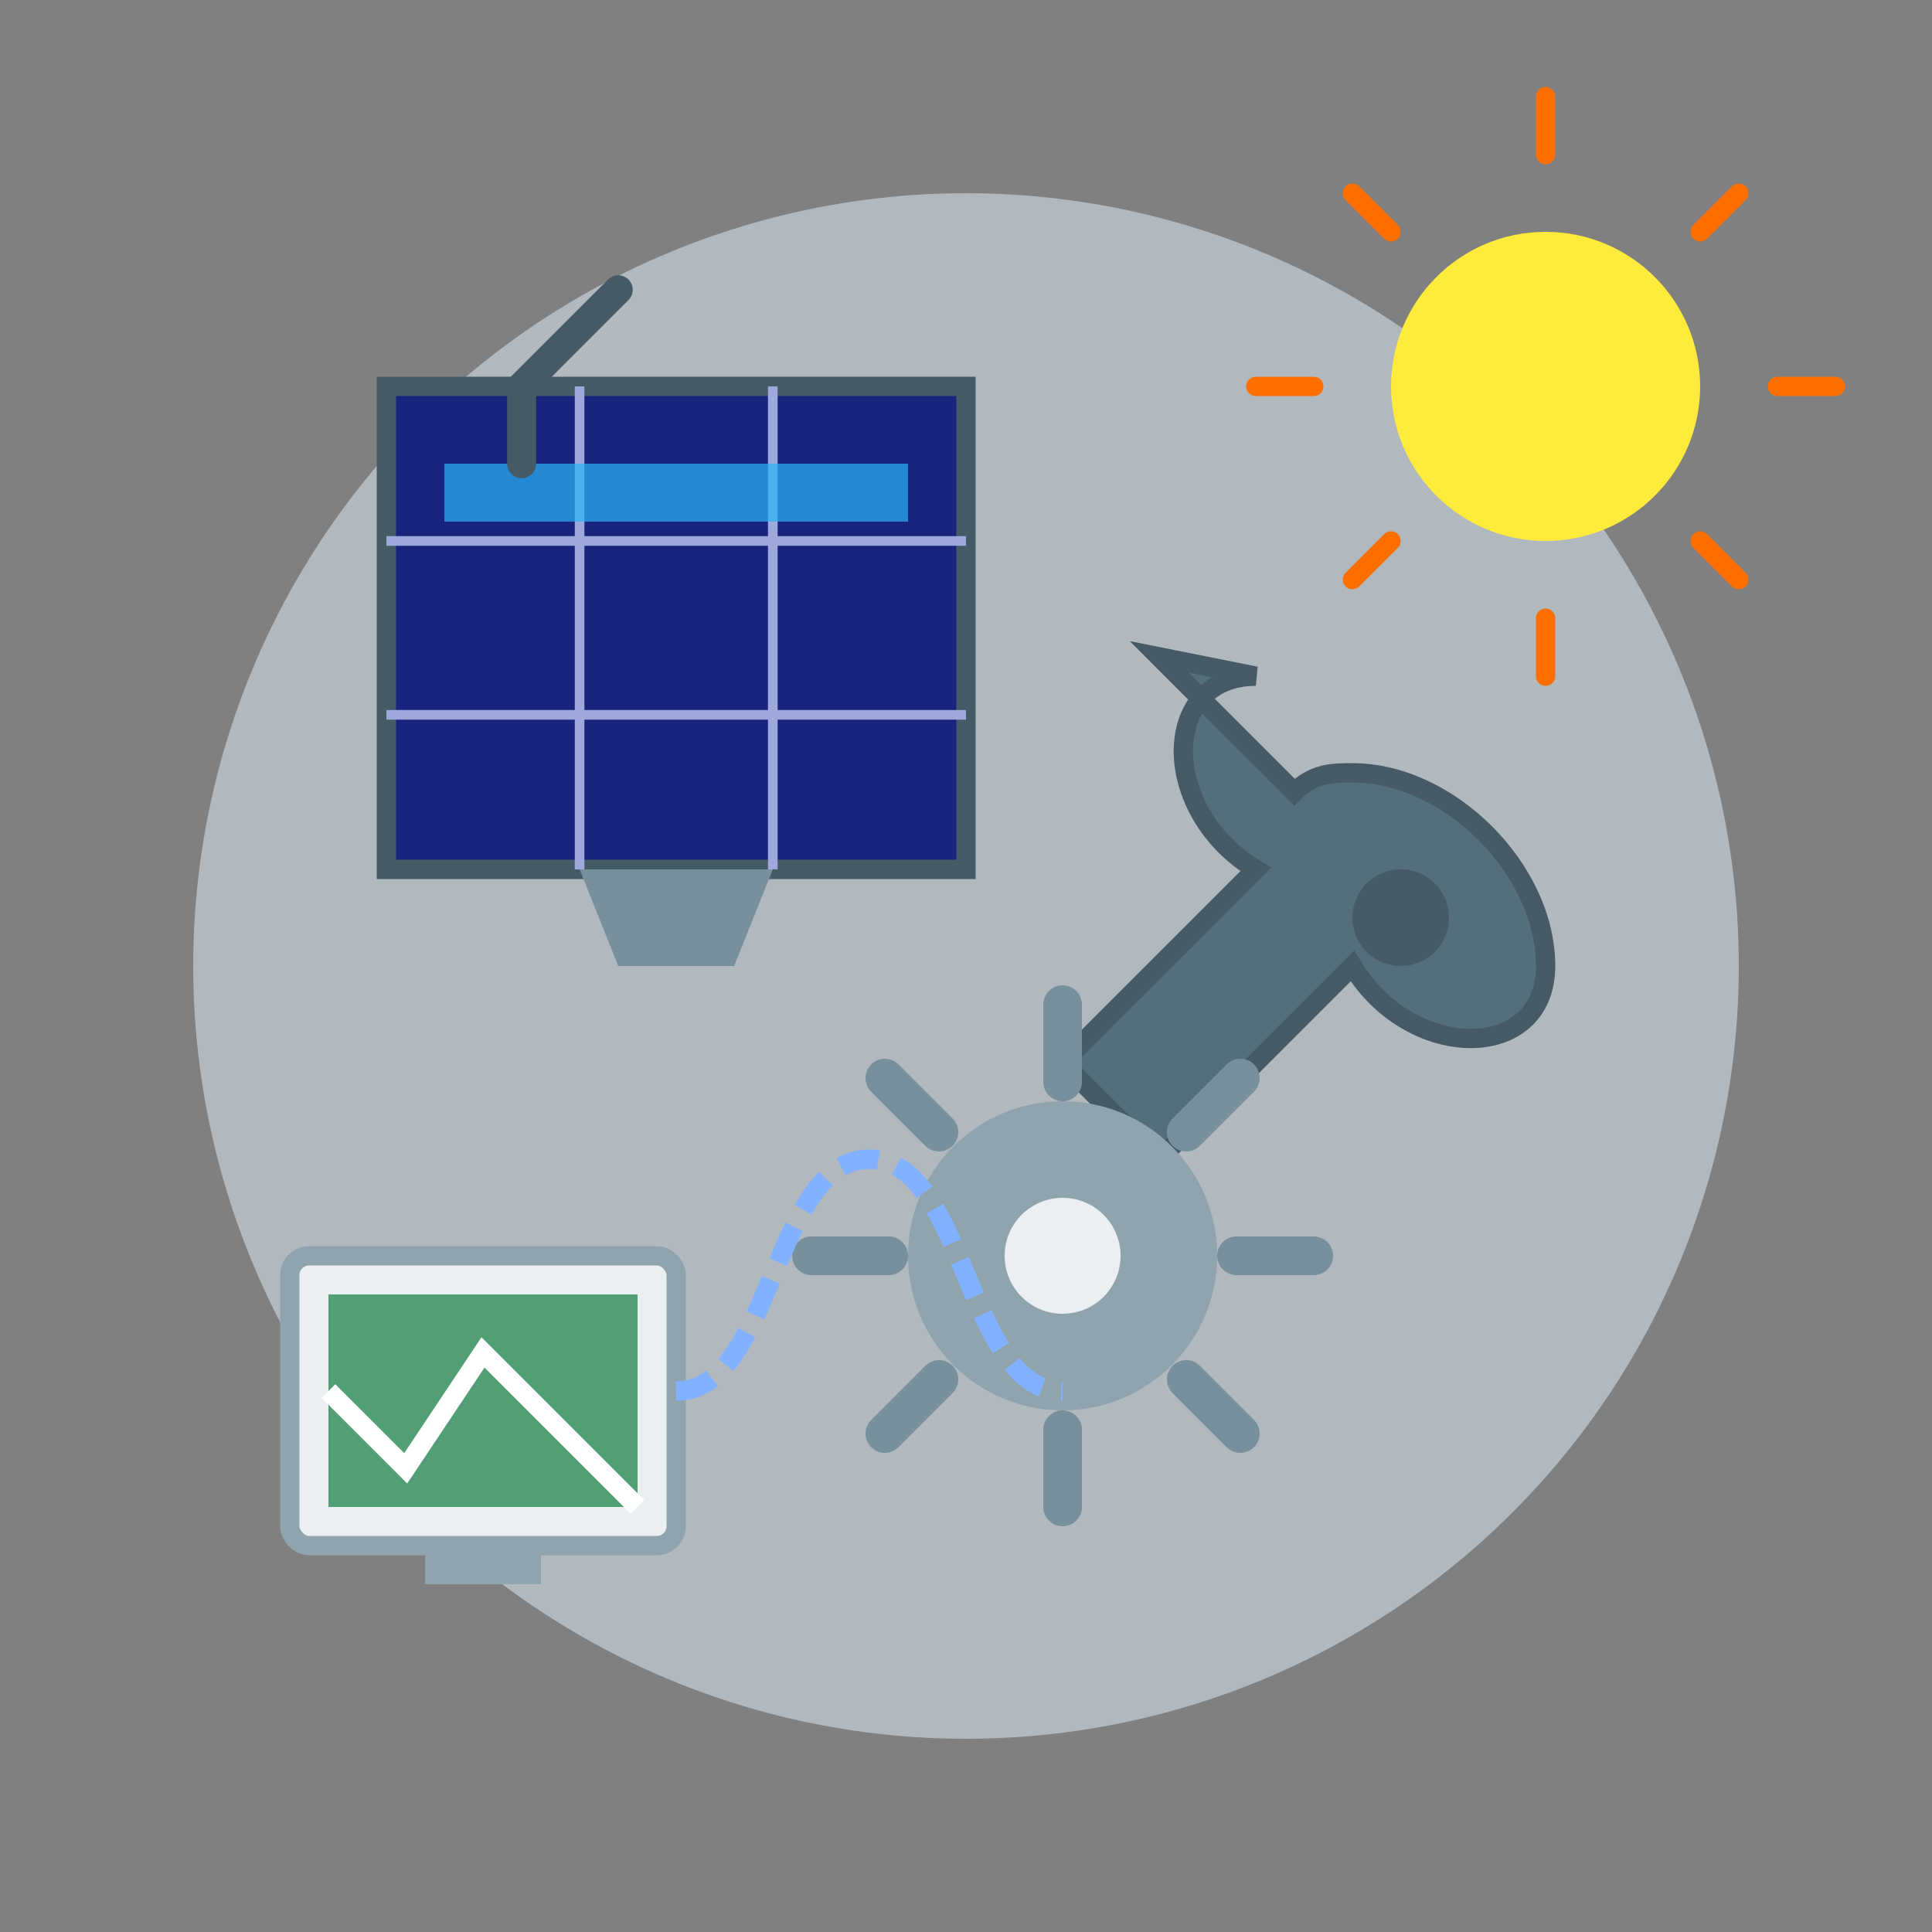
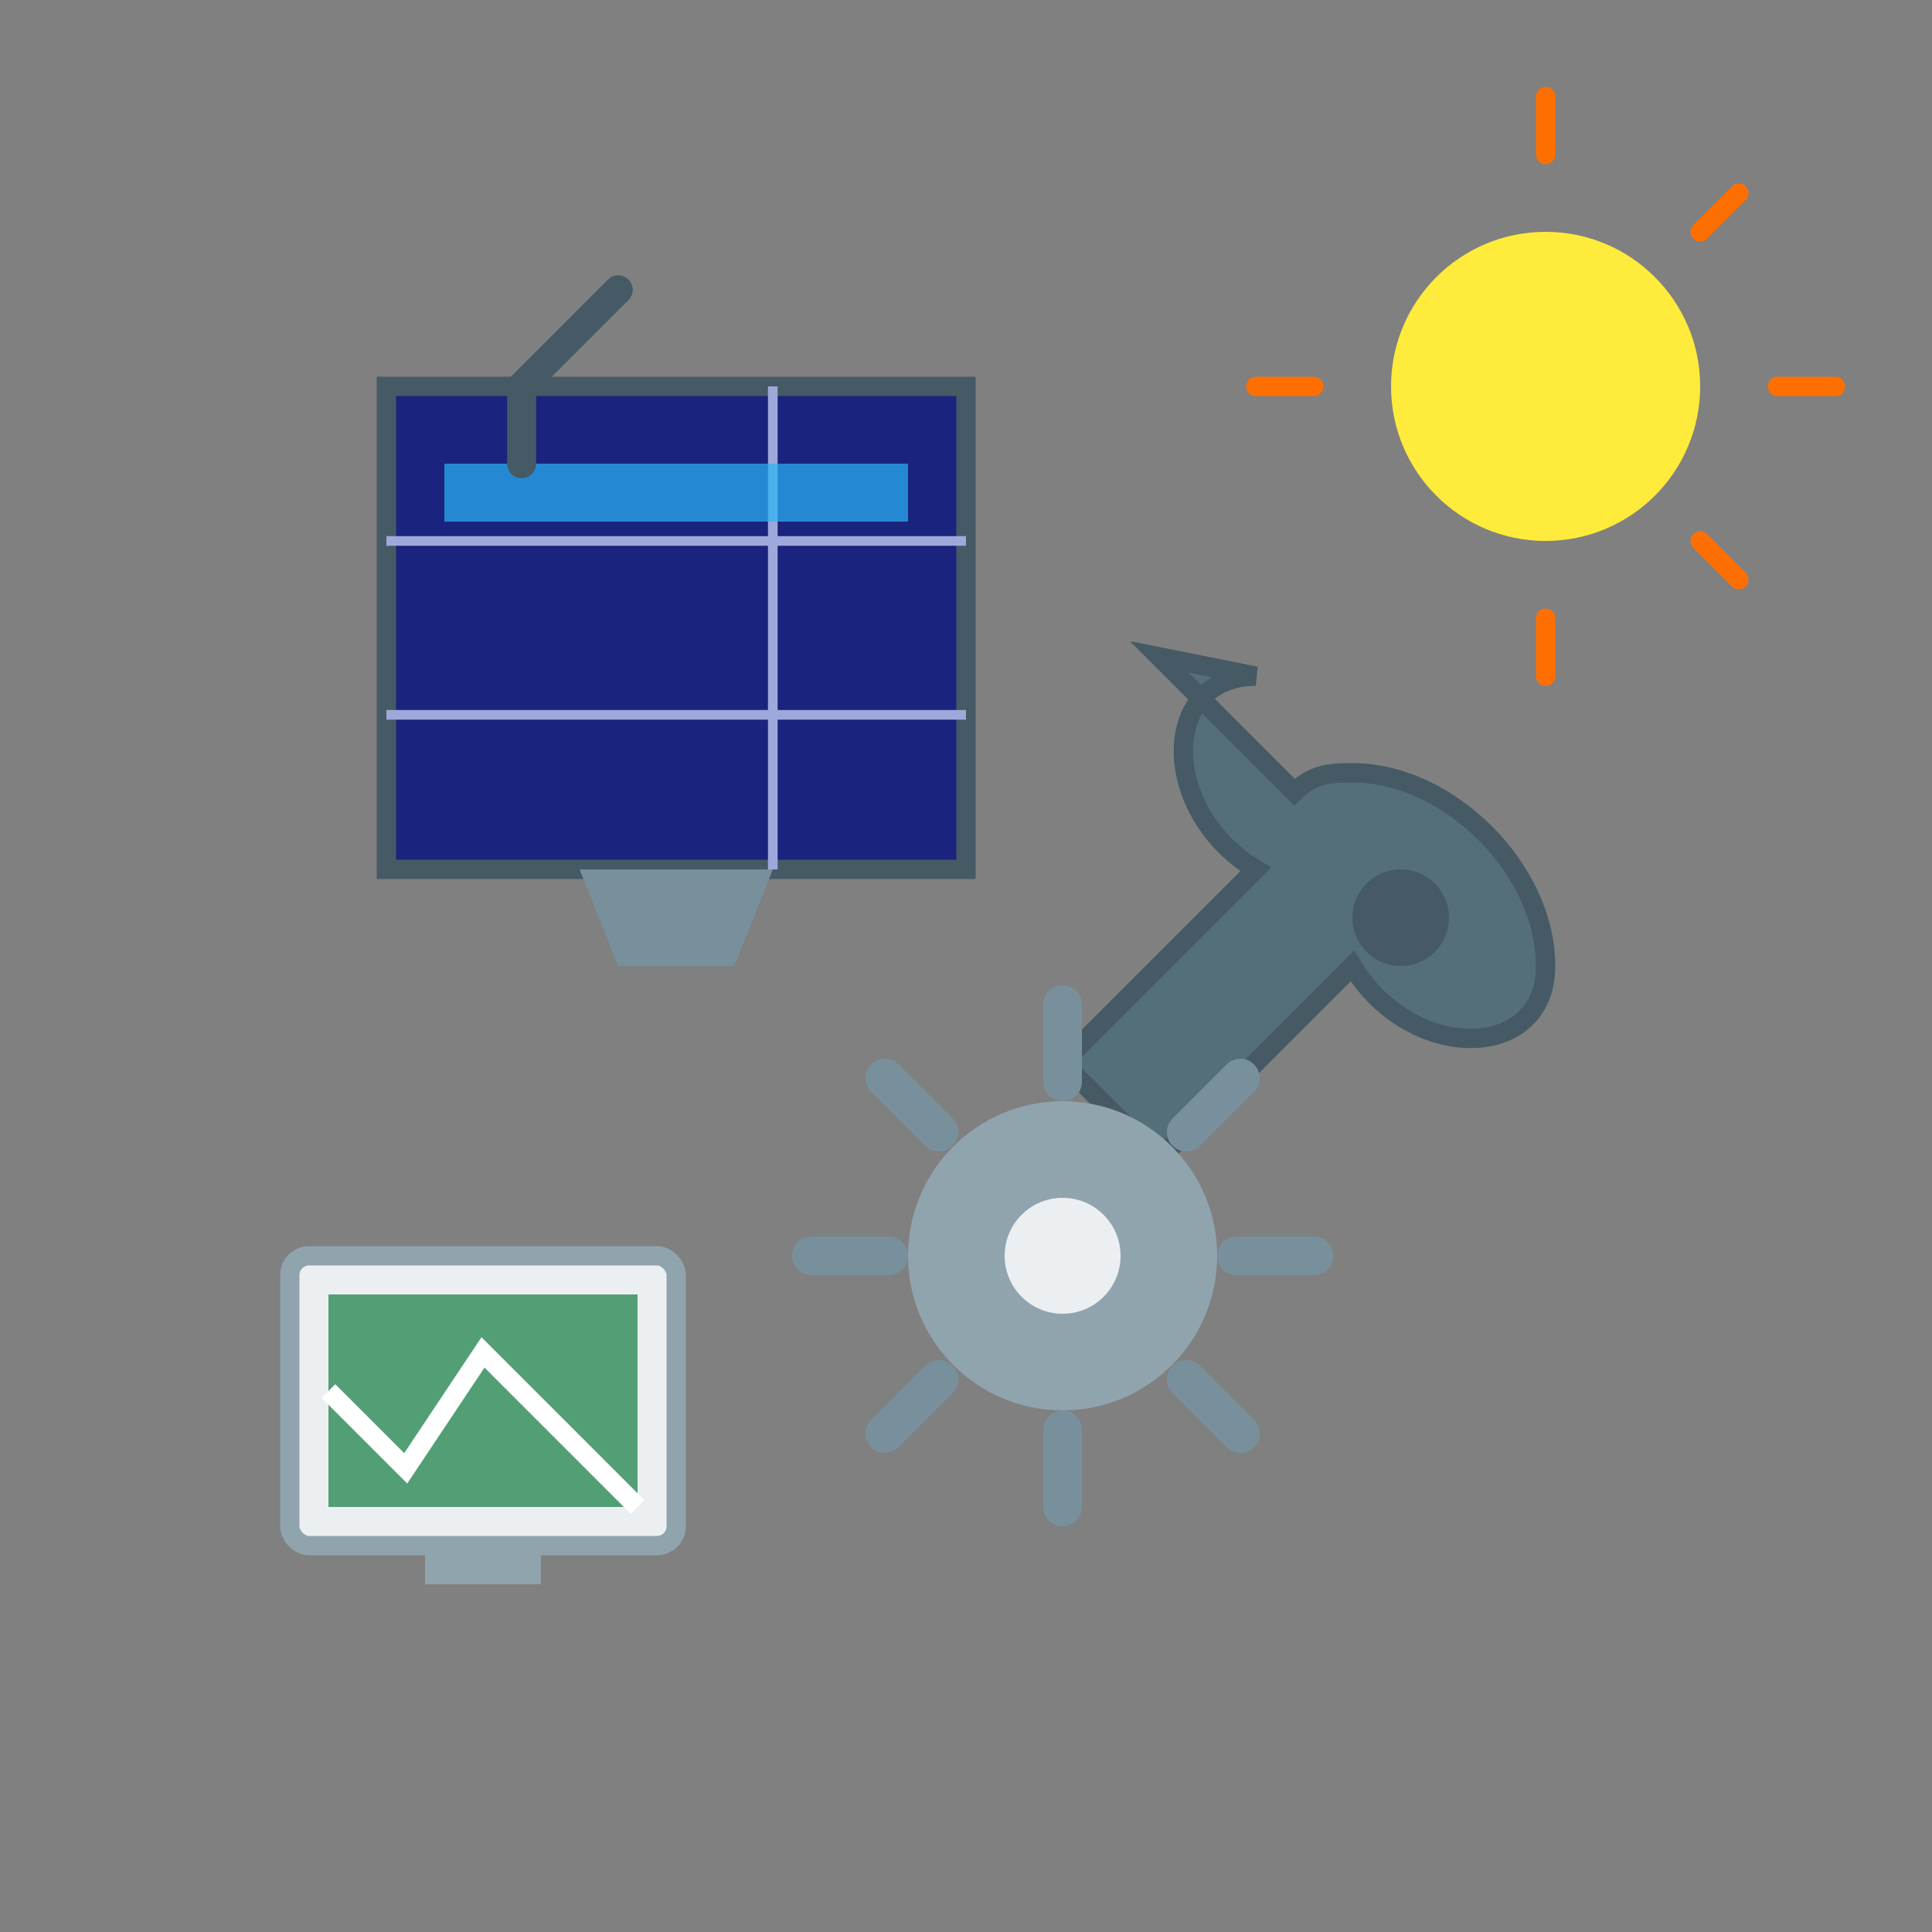
<svg xmlns="http://www.w3.org/2000/svg" width="100" height="100" viewBox="0 0 100 100">
  <rect x="0" y="0" width="100" height="100" fill="#808080" stroke="none" />
-   <circle cx="50" cy="50" r="40" fill="#e3f2fd" opacity="0.5" />
  <rect x="20" y="20" width="30" height="25" fill="#1a237e" stroke="#455a64" stroke-width="1" />
  <line x1="20" y1="28" x2="50" y2="28" stroke="#9fa8da" stroke-width="0.5" />
  <line x1="20" y1="37" x2="50" y2="37" stroke="#9fa8da" stroke-width="0.5" />
-   <line x1="30" y1="20" x2="30" y2="45" stroke="#9fa8da" stroke-width="0.5" />
  <line x1="40" y1="20" x2="40" y2="45" stroke="#9fa8da" stroke-width="0.5" />
  <polygon points="30,45 40,45 38,50 32,50" fill="#78909c" />
  <path d="M65,35 C60,35 60,42 65,45 L55,55 L60,60 L70,50 C73,55 80,55 80,50 C80,45 75,40 70,40 C69,40 68,40 67,41 L60,34 Z" fill="#546e7a" stroke="#455a64" stroke-width="1" />
  <circle cx="72.5" cy="47.5" r="2.5" fill="#455a64" />
  <g transform="translate(55, 65)">
    <circle cx="0" cy="0" r="8" fill="#90a4ae" />
    <circle cx="0" cy="0" r="3" fill="#eceff1" />
    <g stroke="#78909c" stroke-width="2" stroke-linecap="round">
      <line x1="0" y1="-13" x2="0" y2="-9" />
      <line x1="9.2" y1="-9.2" x2="6.4" y2="-6.4" />
      <line x1="13" y1="0" x2="9" y2="0" />
      <line x1="9.2" y1="9.2" x2="6.4" y2="6.4" />
      <line x1="0" y1="13" x2="0" y2="9" />
      <line x1="-9.2" y1="9.2" x2="-6.4" y2="6.4" />
      <line x1="-13" y1="0" x2="-9" y2="0" />
      <line x1="-9.2" y1="-9.2" x2="-6.4" y2="-6.4" />
    </g>
    <animateTransform attributeName="transform" attributeType="XML" type="rotate" from="0 55 65" to="360 55 65" dur="20s" repeatCount="indefinite" />
  </g>
  <rect x="23" y="24" width="24" height="3" fill="#29b6f6" opacity="0.7" />
  <path d="M27,24 L27,20 L32,15" fill="none" stroke="#455a64" stroke-width="1.5" stroke-linecap="round" />
  <rect x="15" y="65" width="20" height="15" rx="1" ry="1" fill="#eceff1" stroke="#90a4ae" stroke-width="1" />
  <rect x="17" y="67" width="16" height="11" fill="#2E8B57" opacity="0.8" />
  <polyline points="17,72 21,76 25,70 33,78" fill="none" stroke="#ffffff" stroke-width="1" />
  <rect x="22" y="80" width="6" height="2" fill="#90a4ae" />
-   <path d="M35,72 C40,72 40,60 45,60 C50,60 50,72 55,72" fill="none" stroke="#82b1ff" stroke-width="1" stroke-dasharray="2,1" />
  <circle cx="80" cy="20" r="8" fill="#ffeb3b" />
  <g stroke="#ff6f00" stroke-width="1" stroke-linecap="round">
    <line x1="80" y1="8" x2="80" y2="5" />
    <line x1="80" y1="35" x2="80" y2="32" />
    <line x1="68" y1="20" x2="65" y2="20" />
    <line x1="95" y1="20" x2="92" y2="20" />
-     <line x1="72" y1="12" x2="70" y2="10" />
    <line x1="90" y1="30" x2="88" y2="28" />
-     <line x1="72" y1="28" x2="70" y2="30" />
    <line x1="90" y1="10" x2="88" y2="12" />
  </g>
</svg>